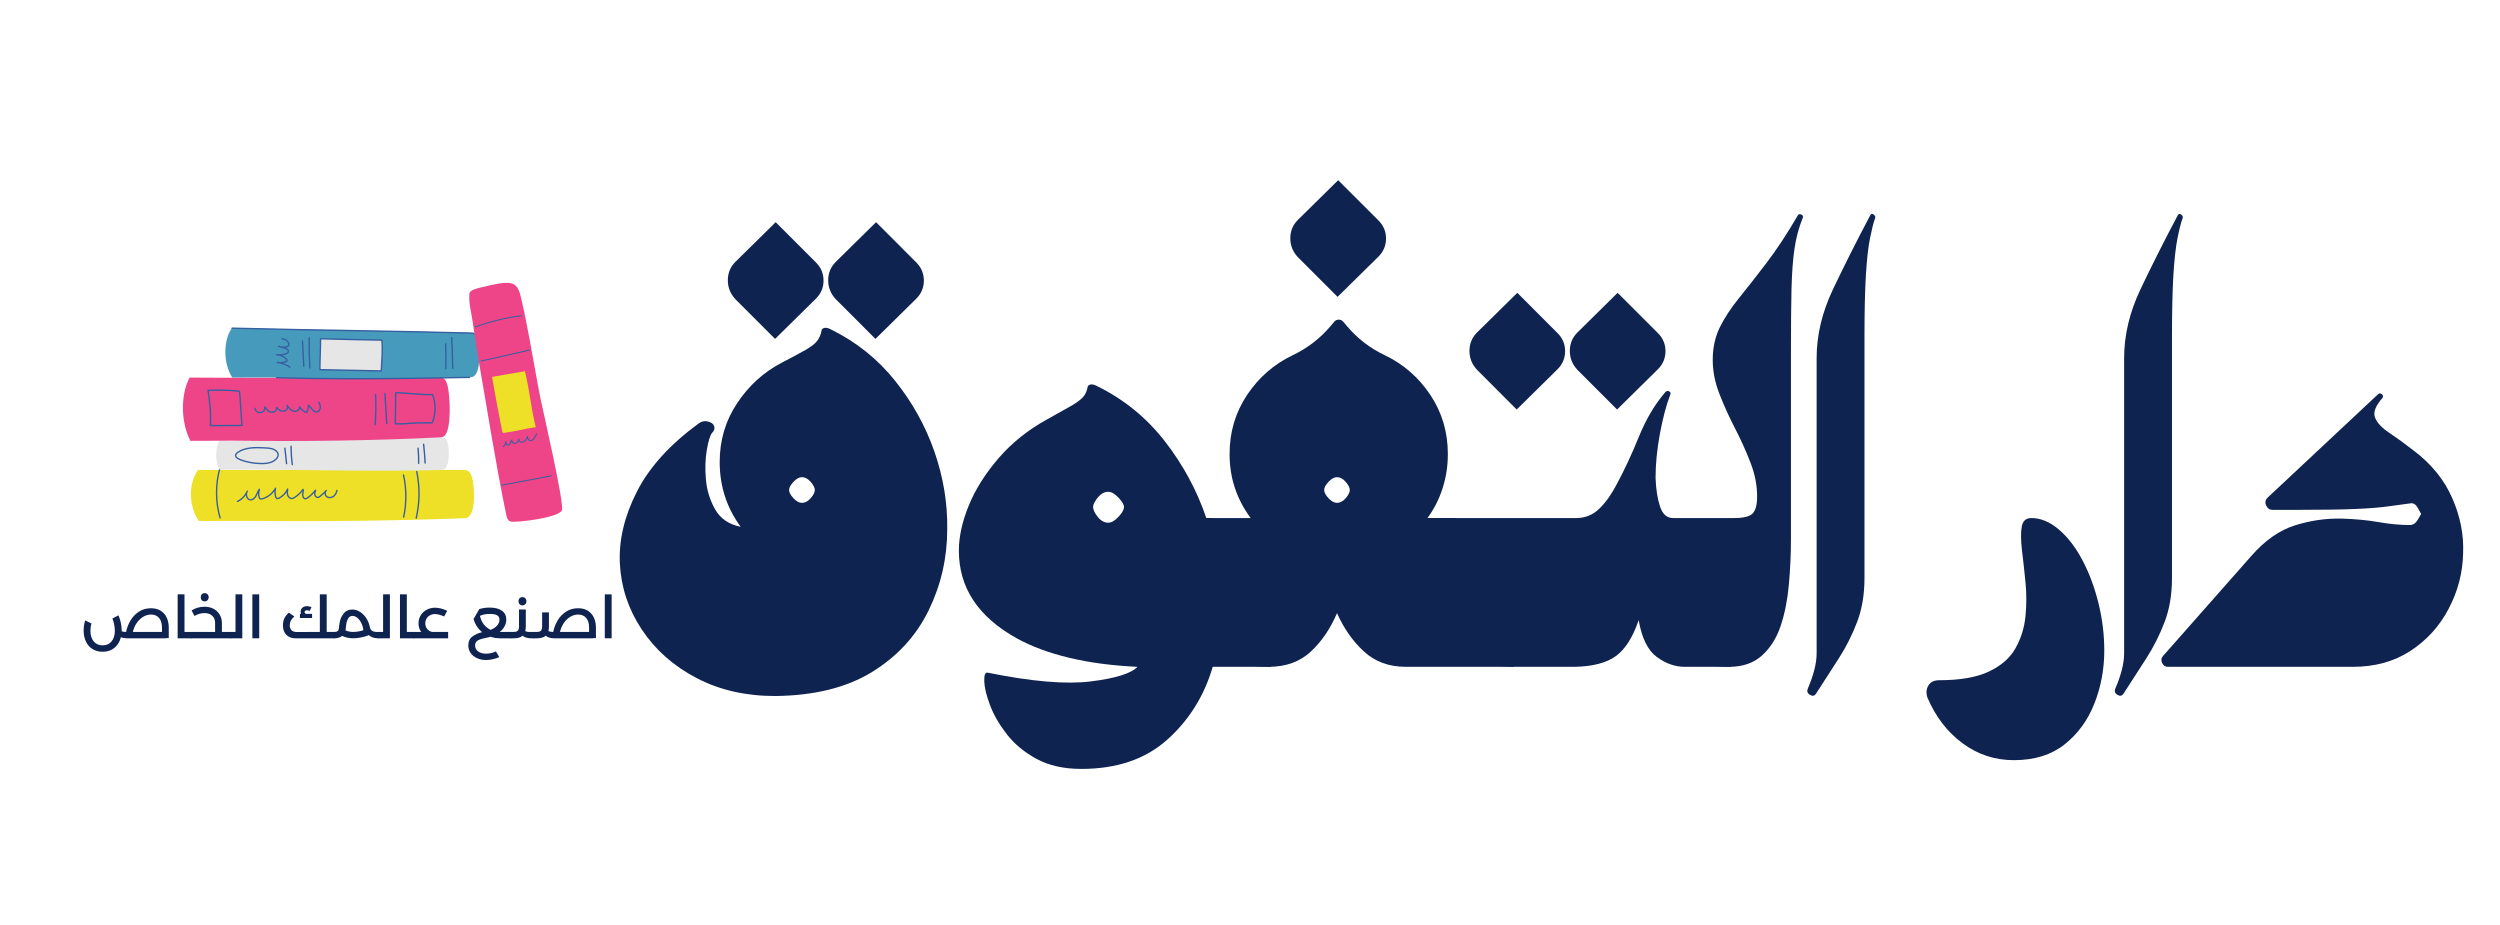
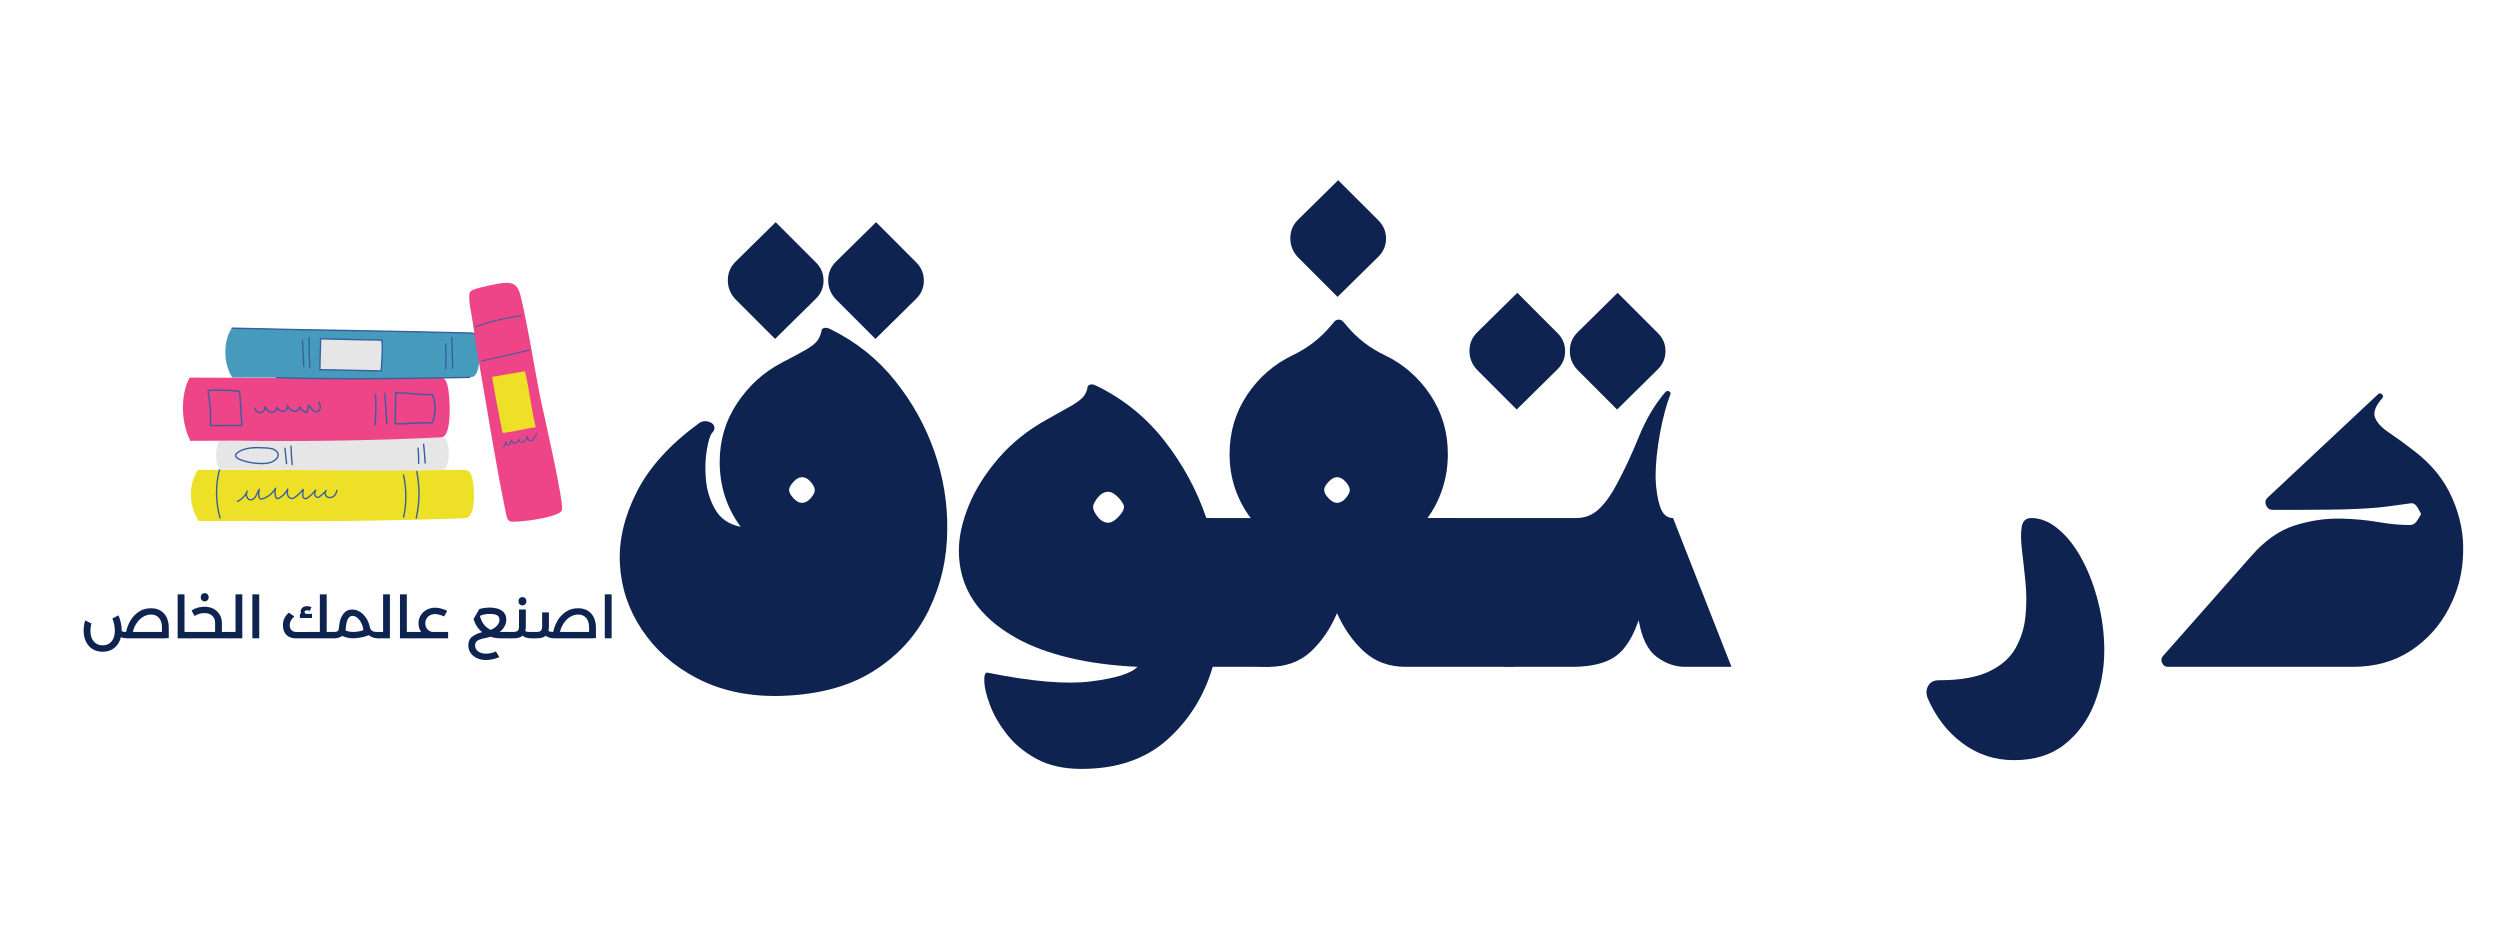
<svg xmlns="http://www.w3.org/2000/svg" width="851" zoomAndPan="magnify" viewBox="0 0 638.25 236.25" height="315" preserveAspectRatio="xMidYMid meet" version="1.0">
  <defs>
    <g />
    <clipPath id="444b6fbfb9">
      <path d="M 48 119 L 122 119 L 122 133.52 L 48 133.52 Z M 48 119 " clip-rule="nonzero" />
    </clipPath>
    <clipPath id="e10ae137cc">
      <path d="M 119 72 L 144 72 L 144 133.52 L 119 133.52 Z M 119 72 " clip-rule="nonzero" />
    </clipPath>
  </defs>
  <g clip-path="url(#444b6fbfb9)">
    <path fill="#eee026" d="M 50.746 133.02 C 47.891 128.719 48.309 123.062 50.551 119.973 C 73.051 120.105 95.656 119.84 118.156 119.973 C 118.609 119.977 119.082 119.984 119.477 120.207 C 119.992 120.504 120.242 121.102 120.438 121.664 C 121.086 123.559 121.641 130.785 119.48 132.059 C 119.117 132.273 118.672 132.297 118.246 132.312 C 99.656 133 81.051 133.16 62.449 132.984 Z M 50.746 133.02 " fill-opacity="1" fill-rule="nonzero" />
  </g>
  <path stroke-linecap="round" transform="matrix(0.427, 0, 0, 0.427, 4.376, 11.975)" fill="none" stroke-linejoin="round" d="M 121.339 281.653 C 118.566 272.006 118.52 261.599 121.202 251.933 " stroke="#365fa0" stroke-width="0.835" stroke-opacity="1" stroke-miterlimit="10" />
  <path stroke-linecap="round" transform="matrix(0.427, 0, 0, 0.427, 4.376, 11.975)" fill="none" stroke-linejoin="round" d="M 238.618 281.744 C 240.742 271.758 240.833 263.896 238.938 253.873 " stroke="#365fa0" stroke-width="0.835" stroke-opacity="1" stroke-miterlimit="10" />
  <path stroke-linecap="round" transform="matrix(0.427, 0, 0, 0.427, 4.376, 11.975)" fill="none" stroke-linejoin="round" d="M 231.094 281.104 C 232.852 273.36 232.824 263.685 230.993 255.96 " stroke="#365fa0" stroke-width="0.835" stroke-opacity="1" stroke-miterlimit="10" />
  <path stroke-linecap="round" transform="matrix(0.427, 0, 0, 0.427, 4.376, 11.975)" fill="none" stroke-linejoin="round" d="M 131.774 271.74 C 134.373 270.504 136.479 268.289 137.614 265.644 C 136.442 267.484 137.229 270.587 139.398 270.788 C 140.872 270.926 142.117 269.708 142.822 268.418 C 143.517 267.127 143.911 265.653 144.854 264.509 C 144.332 266.01 144.277 267.667 144.698 269.214 C 144.799 269.571 144.936 269.946 145.247 270.148 C 145.641 270.413 146.153 270.312 146.593 270.193 C 149.924 269.251 152.826 266.916 154.483 263.878 C 154.08 265.47 154.089 267.173 154.51 268.747 C 154.638 269.26 154.876 269.827 155.389 270.001 C 155.81 270.138 156.258 269.964 156.652 269.754 C 158.876 268.582 160.707 266.651 161.759 264.363 C 161.567 265.553 161.393 266.788 161.741 267.942 C 162.089 269.086 163.16 270.12 164.359 270.019 C 164.963 269.974 165.503 269.653 166.006 269.305 C 167.929 268.033 169.622 266.413 170.977 264.564 C 171.187 265.589 170.803 266.651 170.739 267.704 C 170.684 268.747 171.196 270.029 172.249 270.129 C 172.862 270.193 173.43 269.809 173.906 269.443 C 175.581 268.161 177.1 266.688 178.436 265.068 C 178.143 265.9 177.851 266.77 177.979 267.649 C 178.107 268.518 178.821 269.37 179.7 269.36 C 180.313 269.351 180.844 268.948 181.31 268.564 C 182.564 267.521 183.736 266.404 184.844 265.223 C 183.773 266.148 184.02 268.061 185.146 268.912 C 186.29 269.754 187.974 269.589 189.109 268.756 C 190.262 267.932 190.921 266.569 191.196 265.177 " stroke="#365fa0" stroke-width="0.835" stroke-opacity="1" stroke-miterlimit="10" />
  <path fill="#e6e6e6" d="M 56.086 119.918 C 54.859 118.152 54.957 114.367 55.93 112.602 C 74.734 112.68 93.414 111.559 112.215 111.633 C 112.598 111.633 112.992 111.637 113.32 111.766 C 113.754 111.934 113.961 112.266 114.125 112.582 C 114.668 113.645 115.051 119.148 113.246 119.867 C 112.941 119.984 112.57 120 112.215 120.008 C 96.684 120.391 81.422 120 65.879 119.902 Z M 56.086 119.918 " fill-opacity="1" fill-rule="nonzero" />
  <path stroke-linecap="round" transform="matrix(0.427, 0, 0, 0.427, 4.376, 11.975)" fill="none" stroke-linejoin="round" d="M 142.071 248.876 C 145.796 249.214 150.391 249.498 153.54 247.484 C 155.334 246.331 156.899 244.363 155.554 242.359 C 153.869 239.86 150.199 239.869 147.526 239.723 C 142.474 239.439 136.277 239.384 131.957 242.423 C 126.374 246.331 139.591 248.656 142.071 248.876 Z M 142.071 248.876 " stroke="#365fa0" stroke-width="0.835" stroke-opacity="1" stroke-miterlimit="10" />
  <path stroke-linecap="round" transform="matrix(0.427, 0, 0, 0.427, 4.376, 11.975)" fill="none" stroke-linejoin="round" d="M 161.091 249.169 C 160.762 246.093 160.423 242.999 160.094 239.924 " stroke="#365fa0" stroke-width="0.835" stroke-opacity="1" stroke-miterlimit="10" />
  <path stroke-linecap="round" transform="matrix(0.427, 0, 0, 0.427, 4.376, 11.975)" fill="none" stroke-linejoin="round" d="M 164.487 249.764 C 164.029 246.111 163.782 242.441 163.764 238.762 " stroke="#365fa0" stroke-width="0.835" stroke-opacity="1" stroke-miterlimit="10" />
  <path stroke-linecap="round" transform="matrix(0.427, 0, 0, 0.427, 4.376, 11.975)" fill="none" stroke-linejoin="round" d="M 240.064 248.976 C 240.119 245.956 240.009 242.926 239.707 239.924 " stroke="#365fa0" stroke-width="0.835" stroke-opacity="1" stroke-miterlimit="10" />
  <path stroke-linecap="round" transform="matrix(0.427, 0, 0, 0.427, 4.376, 11.975)" fill="none" stroke-linejoin="round" d="M 243.936 248.793 C 243.744 245.05 243.442 241.306 243.021 237.581 " stroke="#365fa0" stroke-width="0.835" stroke-opacity="1" stroke-miterlimit="10" />
  <path fill="#ee4588" d="M 48.594 112.547 C 45.902 107.219 46.293 100.223 48.414 96.395 C 69.617 96.562 90.918 96.227 112.117 96.395 C 112.547 96.398 112.992 96.406 113.363 96.688 C 113.852 97.055 114.09 97.789 114.27 98.488 C 114.879 100.836 115.406 109.781 113.367 111.359 C 113.023 111.629 112.609 111.656 112.207 111.672 C 94.691 112.527 77.156 112.723 59.633 112.504 Z M 48.594 112.547 " fill-opacity="1" fill-rule="nonzero" />
  <path stroke-linecap="round" transform="matrix(0.427, 0, 0, 0.427, 4.376, 11.975)" fill="none" stroke-linejoin="round" d="M 115.619 226.414 C 121.889 226.359 128.149 226.332 134.419 226.332 C 133.971 219.833 133.522 213.334 133.074 206.817 C 133.046 206.57 133.028 206.295 132.872 206.103 C 132.662 205.829 132.277 205.783 131.939 205.737 C 126.026 205.188 120.095 205.06 114.172 205.371 C 114.731 210.305 115.637 215.211 115.637 220.172 Z M 115.619 226.414 " stroke="#365fa0" stroke-width="0.835" stroke-opacity="1" stroke-miterlimit="10" />
  <path stroke-linecap="round" transform="matrix(0.427, 0, 0, 0.427, 4.376, 11.975)" fill="none" stroke-linejoin="round" d="M 142.144 216.044 C 142.337 217.627 143.993 218.881 145.568 218.652 C 147.151 218.423 148.378 216.748 148.121 215.174 C 148.963 216.648 150.19 218.066 151.856 218.368 C 153.531 218.67 155.499 217.252 155.169 215.586 C 156.213 216.867 157.732 217.984 159.37 217.801 C 161.009 217.618 162.373 215.577 161.402 214.24 C 162.409 215.723 163.553 217.307 165.274 217.792 C 166.986 218.277 169.247 216.849 168.807 215.119 C 169.796 216.73 171.343 218.002 173.118 218.643 C 173.75 217.252 174.116 215.741 174.208 214.213 C 175.956 215.632 177.054 218.606 179.269 218.222 C 180.386 218.021 181.173 216.876 181.274 215.741 C 181.375 214.597 180.926 213.49 180.386 212.483 " stroke="#365fa0" stroke-width="0.835" stroke-opacity="1" stroke-miterlimit="10" />
  <path stroke-linecap="round" transform="matrix(0.427, 0, 0, 0.427, 4.376, 11.975)" fill="none" stroke-linejoin="round" d="M 214.069 225.856 C 214.5 219.87 214.591 213.847 214.326 207.852 " stroke="#365fa0" stroke-width="0.835" stroke-opacity="1" stroke-miterlimit="10" />
  <path stroke-linecap="round" transform="matrix(0.427, 0, 0, 0.427, 4.376, 11.975)" fill="none" stroke-linejoin="round" d="M 220.989 225.206 C 220.632 219.211 220.257 213.206 219.9 207.22 " stroke="#365fa0" stroke-width="0.835" stroke-opacity="1" stroke-miterlimit="10" />
  <path stroke-linecap="round" transform="matrix(0.427, 0, 0, 0.427, 4.376, 11.975)" fill="none" stroke-linejoin="round" d="M 226.069 225.334 C 226.161 219.33 226.252 212.803 226.353 206.799 C 233.3 206.799 240.961 208.144 248.293 207.842 C 249.4 210.332 249.904 213.49 249.876 216.071 C 249.858 219.137 249.4 221.7 248.146 224.794 C 242.536 224.702 236.906 224.794 231.323 225.343 L 226.069 225.343 Z M 226.069 225.334 " stroke="#365fa0" stroke-width="0.835" stroke-opacity="1" stroke-miterlimit="10" />
  <path fill="#469bbc" d="M 59.273 96.379 C 56.789 92.379 57.145 86.535 59.227 83.742 C 79.434 84.277 99.738 84.445 119.945 84.984 C 120.352 84.996 120.777 85.008 121.129 85.223 C 121.582 85.504 121.801 86.055 121.965 86.574 C 122.512 88.324 122.871 94.965 120.91 96.094 C 120.578 96.289 120.18 96.297 119.801 96.305 C 103.094 96.594 87.258 96.867 70.559 96.367 Z M 59.273 96.379 " fill-opacity="1" fill-rule="nonzero" />
  <path stroke-linecap="round" transform="matrix(0.427, 0, 0, 0.427, 4.376, 11.975)" fill-opacity="1" fill="#469bbc" fill-rule="nonzero" stroke-linejoin="round" d="M 270.452 197.6 C 246.188 198.021 222.719 198.433 199.058 198.396 C 184.541 198.378 169.951 198.204 155.069 197.746 " stroke="#365fa0" stroke-width="0.835" stroke-opacity="1" stroke-miterlimit="10" />
  <path stroke-linecap="round" transform="matrix(0.427, 0, 0, 0.427, 4.376, 11.975)" fill="none" stroke-linejoin="round" d="M 128.525 168.164 C 156.066 168.887 183.69 169.326 211.314 169.82 C 220.101 169.967 228.879 170.132 237.657 170.306 C 248.714 170.534 259.762 170.781 270.8 171.074 C 271.752 171.102 272.75 171.129 273.574 171.633 C 274.635 172.292 275.148 173.582 275.532 174.8 " stroke="#365fa0" stroke-width="0.835" stroke-opacity="1" stroke-miterlimit="10" />
  <path stroke-linecap="round" transform="matrix(0.427, 0, 0, 0.427, 4.376, 11.975)" fill="none" stroke-linejoin="round" d="M 171.379 190.937 C 171.123 185.893 170.867 180.832 170.61 175.779 " stroke="#365fa0" stroke-width="0.835" stroke-opacity="1" stroke-miterlimit="10" />
  <path stroke-linecap="round" transform="matrix(0.427, 0, 0, 0.427, 4.376, 11.975)" fill="none" stroke-linejoin="round" d="M 175.022 191.98 C 174.647 186.003 174.51 179.98 174.601 173.967 " stroke="#365fa0" stroke-width="0.835" stroke-opacity="1" stroke-miterlimit="10" />
  <path stroke-linecap="round" transform="matrix(0.427, 0, 0, 0.427, 4.376, 11.975)" fill="none" stroke-linejoin="round" d="M 256.256 192.374 C 256.43 187.422 256.402 182.47 256.192 177.527 " stroke="#365fa0" stroke-width="0.835" stroke-opacity="1" stroke-miterlimit="10" />
  <path stroke-linecap="round" transform="matrix(0.427, 0, 0, 0.427, 4.376, 11.975)" fill="none" stroke-linejoin="round" d="M 260.43 192.136 C 260.338 186.012 260.137 179.889 259.817 173.784 " stroke="#365fa0" stroke-width="0.835" stroke-opacity="1" stroke-miterlimit="10" />
  <path stroke-linecap="round" transform="matrix(0.427, 0, 0, 0.427, 4.376, 11.975)" fill-opacity="1" fill="#e6e6e6" fill-rule="nonzero" stroke-linejoin="round" d="M 181.027 192.969 C 180.981 187.037 181.457 180.438 181.411 174.507 C 190.94 174.818 208.102 175.111 218.069 175.321 C 218.664 181.372 218.042 186.882 217.694 193.728 C 208.834 193.554 198.903 193.353 186.583 193.088 Z M 181.027 192.969 " stroke="#365fa0" stroke-width="0.835" stroke-opacity="1" stroke-miterlimit="10" />
-   <path stroke-linecap="round" transform="matrix(0.427, 0, 0, 0.427, 4.376, 11.975)" fill="none" stroke-linejoin="round" d="M 163.096 191.458 C 160.862 189.976 158.254 188.996 155.544 188.621 C 157.11 188.895 158.748 188.813 160.267 188.374 C 160.734 188.227 161.247 187.998 161.329 187.55 C 161.402 187.184 161.137 186.827 160.872 186.561 C 159.398 185.033 157.238 184.108 155.041 184.063 C 156.826 184.246 158.657 184.081 160.377 183.577 C 161.247 183.321 162.217 182.79 162.208 181.939 C 162.19 181.152 161.329 180.649 160.551 180.328 C 159.16 179.761 157.714 179.33 156.231 179.028 C 158.181 179.55 160.487 179.999 162.043 178.79 C 162.931 178.086 162.299 176.786 161.714 176.099 C 160.917 175.166 159.59 174.681 158.373 174.479 " stroke="#365fa0" stroke-width="0.835" stroke-opacity="1" stroke-miterlimit="10" />
  <g clip-path="url(#e10ae137cc)">
    <path fill="#ee4588" d="M 119.961 74.59 C 119.707 75.027 119.754 77.086 120.066 78.66 C 120.812 82.434 121.332 87.137 122.008 90.941 C 124.539 105.211 126.324 117.324 129.266 131.531 C 129.375 132.062 129.523 132.645 129.965 132.961 C 130.359 133.238 130.879 133.219 131.359 133.203 C 135.129 133.082 142.855 131.836 143.43 130.305 C 144.273 129.25 138.504 104.305 137.992 101.746 C 136.957 96.578 136.238 92.18 135.277 86.992 C 134.695 83.816 133.75 79.008 132.98 75.828 C 131.938 71.523 130.543 71.453 122.109 73.547 C 120.977 73.828 120.16 74.258 119.961 74.59 Z M 119.961 74.59 " fill-opacity="1" fill-rule="nonzero" />
  </g>
  <path stroke-linecap="round" transform="matrix(0.427, 0, 0, 0.427, 4.376, 11.975)" fill="none" stroke-linejoin="round" d="M 273.931 167.441 C 282.8 164.182 292.054 161.921 301.427 160.722 " stroke="#365fa0" stroke-width="0.624" stroke-opacity="1" stroke-miterlimit="10" />
  <path stroke-linecap="round" transform="matrix(0.427, 0, 0, 0.427, 4.376, 11.975)" fill="none" stroke-linejoin="round" d="M 277.5 187.806 C 287.129 185.628 296.749 183.44 306.378 181.262 " stroke="#365fa0" stroke-width="0.624" stroke-opacity="1" stroke-miterlimit="10" />
  <path fill="#eee026" d="M 125.617 96.223 C 126.355 100.496 127.391 106.051 128.223 110.152 C 128.246 110.27 128.285 110.391 128.383 110.461 C 128.484 110.531 128.625 110.523 128.75 110.508 C 131.461 110.172 134.062 109.398 136.773 109.062 C 135.52 103.973 135.262 99.863 134.008 94.773 C 129.406 95.566 125.617 96.223 125.617 96.223 Z M 125.617 96.223 " fill-opacity="1" fill-rule="nonzero" />
-   <path stroke-linecap="round" transform="matrix(0.427, 0, 0, 0.427, 4.376, 11.975)" fill="none" stroke-linejoin="round" d="M 289.839 262.01 C 299.678 260.152 309.518 258.303 319.357 256.436 " stroke="#365fa0" stroke-width="0.624" stroke-opacity="1" stroke-miterlimit="10" />
  <path stroke-linecap="round" transform="matrix(0.427, 0, 0, 0.427, 4.376, 11.975)" fill="none" stroke-linejoin="round" d="M 290.736 239.036 C 291.56 238.222 292.09 237.123 292.209 235.97 C 292.264 236.519 292.31 237.087 292.612 237.553 C 292.914 238.011 293.546 238.304 294.031 238.038 C 294.296 237.892 294.47 237.599 294.617 237.334 C 295.01 236.592 295.34 235.833 295.614 235.036 C 295.797 235.714 296.045 236.446 296.621 236.83 C 297.299 237.279 298.26 237.087 298.873 236.546 C 299.477 236.006 299.797 235.21 299.971 234.423 C 299.761 235.311 300.548 236.226 301.463 236.363 C 302.369 236.492 303.266 235.997 303.88 235.311 C 304.484 234.624 304.841 233.746 305.179 232.904 C 305.088 233.617 305.307 234.396 305.829 234.899 C 306.36 235.402 307.202 235.585 307.852 235.256 C 308.273 235.055 308.566 234.661 308.859 234.286 C 309.564 233.38 310.278 232.428 310.47 231.302 " stroke="#365fa0" stroke-width="0.624" stroke-opacity="1" stroke-miterlimit="10" />
  <g fill="#0f2351" fill-opacity="1">
    <g transform="translate(157.064, 170.241)">
      <g>
        <path d="M 40.812 -83.719 L 30.688 -93.844 C 29.395 -95.238 28.75 -96.852 28.75 -98.688 C 28.75 -100.531 29.395 -102.098 30.688 -103.391 L 40.969 -113.516 L 51.25 -103.234 C 52.539 -101.941 53.188 -100.398 53.188 -98.609 C 53.188 -96.828 52.539 -95.289 51.25 -94 Z M 66.438 -83.719 L 56.312 -93.844 C 55.02 -95.238 54.375 -96.852 54.375 -98.688 C 54.375 -100.531 55.02 -102.098 56.312 -103.391 L 66.594 -113.516 L 76.875 -103.234 C 78.156 -101.941 78.797 -100.398 78.797 -98.609 C 78.797 -96.828 78.156 -95.289 76.875 -94 Z M 55.125 -86.109 C 61.57 -82.93 67.004 -78.582 71.422 -73.062 C 75.848 -67.551 79.203 -61.52 81.484 -54.969 C 83.766 -48.414 84.859 -41.812 84.766 -35.156 C 84.766 -27.812 83.176 -20.883 80 -14.375 C 76.82 -7.875 72.004 -2.641 65.547 1.328 C 59.086 5.305 50.844 7.348 40.812 7.453 C 33.27 7.453 26.566 5.91 20.703 2.828 C 14.848 -0.242 10.207 -4.363 6.781 -9.531 C 3.352 -14.695 1.488 -20.312 1.188 -26.375 C 0.895 -32.332 2.336 -38.438 5.516 -44.688 C 8.691 -50.945 13.953 -56.758 21.297 -62.125 C 22.098 -62.719 22.969 -62.863 23.906 -62.562 C 24.852 -62.27 25.328 -61.723 25.328 -60.922 C 25.328 -60.523 25.129 -60.129 24.734 -59.734 C 24.234 -59.141 23.785 -57.695 23.391 -55.406 C 22.992 -53.125 22.914 -50.594 23.156 -47.812 C 23.406 -45.031 24.203 -42.473 25.547 -40.141 C 26.891 -37.805 29.051 -36.344 32.031 -35.75 C 28.457 -40.613 26.672 -46.125 26.672 -52.281 C 26.672 -57.844 28.16 -62.859 31.141 -67.328 C 34.117 -71.797 37.891 -75.223 42.453 -77.609 C 45.141 -79.004 47.176 -80.098 48.562 -80.891 C 49.957 -81.68 50.953 -82.445 51.547 -83.188 C 52.141 -83.938 52.535 -84.91 52.734 -86.109 C 53.234 -86.703 54.031 -86.703 55.125 -86.109 Z M 47.672 -41.859 C 48.461 -41.859 49.207 -42.254 49.906 -43.047 C 50.602 -43.848 50.953 -44.547 50.953 -45.141 C 50.953 -45.734 50.602 -46.426 49.906 -47.219 C 49.207 -48.02 48.461 -48.422 47.672 -48.422 C 46.973 -48.422 46.25 -48.02 45.5 -47.219 C 44.758 -46.426 44.391 -45.734 44.391 -45.141 C 44.391 -44.547 44.758 -43.848 45.5 -43.047 C 46.25 -42.254 46.973 -41.859 47.672 -41.859 Z M 47.672 -41.859 " />
      </g>
    </g>
  </g>
  <g fill="#0f2351" fill-opacity="1">
    <g transform="translate(243.314, 170.241)">
      <g>
        <path d="M 81.188 0 L 66.297 0 C 64.109 7.445 60.234 13.648 54.672 18.609 C 49.109 23.578 41.805 26.062 32.766 26.062 C 28.297 26.062 24.5 25.219 21.375 23.531 C 18.25 21.844 15.719 19.758 13.781 17.281 C 11.844 14.801 10.398 12.316 9.453 9.828 C 8.516 7.348 8.02 5.312 7.969 3.719 C 7.914 2.133 8.191 1.391 8.797 1.484 C 20.109 3.773 28.914 4.52 35.219 3.719 C 41.531 2.926 45.484 1.688 47.078 0 C 40.617 -0.301 34.805 -1.07 29.641 -2.312 C 24.473 -3.551 20.004 -5.211 16.234 -7.297 C 6.398 -12.766 1.484 -20.211 1.484 -29.641 C 1.484 -33.211 2.328 -37.062 4.016 -41.188 C 5.703 -45.312 8.234 -49.332 11.609 -53.25 C 14.992 -57.176 19.117 -60.477 23.984 -63.156 C 26.66 -64.645 28.691 -65.785 30.078 -66.578 C 31.473 -67.379 32.492 -68.125 33.141 -68.812 C 33.785 -69.508 34.207 -70.457 34.406 -71.656 C 34.906 -72.25 35.703 -72.25 36.797 -71.656 C 43.648 -68.281 49.41 -63.586 54.078 -57.578 C 58.742 -51.566 62.27 -45.035 64.656 -37.984 L 66.297 -37.984 Z M 39.625 -36.797 C 40.414 -36.797 41.281 -37.289 42.219 -38.281 C 43.164 -39.281 43.641 -40.125 43.641 -40.812 C 43.641 -41.414 43.164 -42.211 42.219 -43.203 C 41.281 -44.191 40.414 -44.688 39.625 -44.688 C 38.633 -44.688 37.738 -44.191 36.938 -43.203 C 36.145 -42.211 35.75 -41.414 35.75 -40.812 C 35.75 -40.125 36.145 -39.281 36.938 -38.281 C 37.738 -37.289 38.633 -36.797 39.625 -36.797 Z M 39.625 -36.797 " />
      </g>
    </g>
  </g>
  <g fill="#0f2351" fill-opacity="1">
    <g transform="translate(309.603, 170.241)">
      <g>
        <path d="M 31.875 -94.453 L 21.75 -104.578 C 20.457 -105.961 19.812 -107.57 19.812 -109.406 C 19.812 -111.25 20.457 -112.816 21.75 -114.109 L 32.031 -124.234 L 42.312 -113.969 C 43.602 -112.676 44.25 -111.133 44.25 -109.344 C 44.25 -107.551 43.602 -106.008 42.312 -104.719 Z M 61.969 -37.984 L 76.875 0 L 49.312 0 C 45.039 0 41.488 -1.289 38.656 -3.875 C 35.82 -6.457 33.516 -9.734 31.734 -13.703 C 30.047 -9.734 27.812 -6.457 25.031 -3.875 C 22.25 -1.289 18.672 0 14.297 0 C 8.641 0 3.973 -1.391 0.297 -4.172 C -3.379 -6.953 -6.082 -10.703 -7.812 -15.422 C -9.551 -20.141 -10.422 -25.328 -10.422 -30.984 L -10.422 -37.984 L 9.688 -37.984 C 6.102 -42.848 4.312 -48.258 4.312 -54.219 L 4.312 -54.375 C 4.312 -59.938 5.801 -64.953 8.781 -69.422 C 11.77 -73.891 15.645 -77.266 20.406 -79.547 C 24.176 -81.336 27.406 -83.82 30.094 -87 L 30.984 -88.047 C 31.285 -88.441 31.68 -88.641 32.172 -88.641 C 32.672 -88.641 33.07 -88.441 33.375 -88.047 L 34.266 -87 C 36.941 -83.82 40.172 -81.336 43.953 -79.547 C 48.711 -77.266 52.582 -73.891 55.562 -69.422 C 58.539 -64.953 60.031 -59.938 60.031 -54.375 L 60.031 -54.219 C 60.031 -51.238 59.582 -48.359 58.688 -45.578 C 57.801 -42.797 56.516 -40.266 54.828 -37.984 Z M 31.734 -48.422 C 31.035 -48.422 30.312 -48.02 29.562 -47.219 C 28.82 -46.426 28.453 -45.734 28.453 -45.141 C 28.453 -44.547 28.82 -43.848 29.562 -43.047 C 30.312 -42.254 31.035 -41.859 31.734 -41.859 C 32.523 -41.859 33.266 -42.254 33.953 -43.047 C 34.648 -43.848 35 -44.547 35 -45.141 C 35 -45.734 34.648 -46.426 33.953 -47.219 C 33.266 -48.02 32.523 -48.422 31.734 -48.422 Z M 31.734 -48.422 " />
      </g>
    </g>
  </g>
  <g fill="#0f2351" fill-opacity="1">
    <g transform="translate(371.572, 170.241)">
      <g>
        <path d="M 15.641 -65.688 L 5.516 -75.828 C 4.223 -77.211 3.578 -78.82 3.578 -80.656 C 3.578 -82.5 4.223 -84.066 5.516 -85.359 L 15.797 -95.484 L 26.062 -85.203 C 27.352 -83.922 28 -82.383 28 -80.594 C 28 -78.801 27.352 -77.258 26.062 -75.969 Z M 41.266 -65.688 L 31.141 -75.828 C 29.848 -77.211 29.203 -78.82 29.203 -80.656 C 29.203 -82.5 29.848 -84.066 31.141 -85.359 L 41.406 -95.484 L 51.688 -85.203 C 52.977 -83.922 53.625 -82.383 53.625 -80.594 C 53.625 -78.801 52.977 -77.258 51.688 -75.969 Z M 55.562 -37.984 L 70.469 0 L 58.547 0 C 56.066 0 53.68 -0.844 51.391 -2.531 C 49.109 -4.219 47.57 -7.348 46.781 -11.922 C 45.289 -7.547 43.352 -4.488 40.969 -2.75 C 38.582 -1.02 35.102 -0.102 30.531 0 L 14.891 0 C 9.828 0 5.383 -1.562 1.562 -4.688 C -2.258 -7.82 -5.211 -12.242 -7.297 -17.953 C -9.379 -23.66 -10.422 -30.336 -10.422 -37.984 L 30.844 -37.984 C 33.125 -37.984 35.082 -38.773 36.719 -40.359 C 38.352 -41.953 39.816 -43.992 41.109 -46.484 C 43.098 -50.148 45.008 -54.242 46.844 -58.766 C 48.688 -63.285 50.945 -67.086 53.625 -70.172 C 53.926 -70.461 54.25 -70.508 54.594 -70.312 C 54.945 -70.113 55.023 -69.816 54.828 -69.422 C 53.828 -66.836 52.953 -63.535 52.203 -59.516 C 51.461 -55.492 51.094 -51.742 51.094 -48.266 C 51.195 -45.391 51.57 -42.957 52.219 -40.969 C 52.863 -38.977 53.977 -37.984 55.562 -37.984 Z M 55.562 -37.984 " />
      </g>
    </g>
  </g>
  <g fill="#0f2351" fill-opacity="1">
    <g transform="translate(427.136, 170.241)">
      <g>
-         <path d="M 31.875 -115.297 C 32.07 -115.598 32.367 -115.648 32.766 -115.453 C 33.172 -115.254 33.273 -114.957 33.078 -114.562 C 32.078 -112.07 31.379 -109.438 30.984 -106.656 C 30.586 -103.875 30.336 -100.473 30.234 -96.453 C 30.141 -92.43 30.094 -87.242 30.094 -80.891 L 30.094 -32.625 C 30.094 -28.75 29.914 -24.875 29.562 -21 C 29.219 -17.125 28.523 -13.625 27.484 -10.5 C 26.441 -7.375 24.852 -4.844 22.719 -2.906 C 20.582 -0.969 17.773 0 14.297 0 C 5.859 0 -0.367 -3.125 -4.391 -9.375 C -8.41 -15.633 -10.422 -25.172 -10.422 -37.984 L 15.641 -37.984 C 17.922 -37.984 19.457 -38.352 20.25 -39.094 C 21.051 -39.844 21.453 -41.312 21.453 -43.5 C 21.453 -46.375 20.879 -49.273 19.734 -52.203 C 18.598 -55.141 17.285 -58.047 15.797 -60.922 C 14.305 -63.805 12.988 -66.711 11.844 -69.641 C 10.695 -72.566 10.125 -75.473 10.125 -78.359 C 10.125 -81.43 10.719 -84.188 11.906 -86.625 C 13.102 -89.062 14.742 -91.566 16.828 -94.141 C 18.922 -96.723 21.254 -99.703 23.828 -103.078 C 26.41 -106.461 29.094 -110.535 31.875 -115.297 Z M 31.875 -115.297 " />
-       </g>
+         </g>
    </g>
  </g>
  <g fill="#0f2351" fill-opacity="1">
    <g transform="translate(460.206, 170.241)">
      <g>
-         <path d="M 17.281 -115.297 C 17.477 -115.691 17.773 -115.738 18.172 -115.438 C 18.566 -115.145 18.664 -114.801 18.469 -114.406 C 18.07 -113.312 17.648 -111.645 17.203 -109.406 C 16.754 -107.176 16.406 -104.051 16.156 -100.031 C 15.914 -96.008 15.797 -90.723 15.797 -84.172 L 15.797 -22.641 C 15.797 -18.473 15.172 -14.75 13.922 -11.469 C 12.68 -8.188 11.117 -5.082 9.234 -2.156 C 7.348 0.77 5.41 3.773 3.422 6.859 C 3.023 7.453 2.504 7.547 1.859 7.141 C 1.211 6.742 1.039 6.203 1.344 5.516 C 2.039 3.922 2.586 2.352 2.984 0.812 C 3.379 -0.719 3.578 -2.129 3.578 -3.422 L 3.578 -78.797 C 3.578 -84.66 4.969 -90.52 7.75 -96.375 C 10.531 -102.238 13.707 -108.547 17.281 -115.297 Z M 17.281 -115.297 " />
-       </g>
+         </g>
    </g>
  </g>
  <g fill="#0f2351" fill-opacity="1">
    <g transform="translate(480.018, 170.241)">
      <g />
    </g>
  </g>
  <g fill="#0f2351" fill-opacity="1">
    <g transform="translate(506.832, 170.241)">
      <g>
        <path d="M 11.766 -37.984 C 14.148 -37.984 16.484 -37.016 18.766 -35.078 C 21.055 -33.141 23.066 -30.531 24.797 -27.25 C 26.535 -23.977 27.898 -20.332 28.891 -16.312 C 29.891 -12.289 30.391 -8.242 30.391 -4.172 C 30.391 0.598 29.547 5.117 27.859 9.391 C 26.172 13.66 23.633 17.133 20.25 19.812 C 16.875 22.488 12.555 23.828 7.297 23.828 C 2.43 23.828 -1.938 22.383 -5.812 19.5 C -9.688 16.625 -12.664 12.754 -14.75 7.891 C -15.145 6.703 -15.066 5.66 -14.516 4.766 C -13.973 3.867 -13.055 3.422 -11.766 3.422 C -6.398 3.422 -2.156 2.676 0.969 1.188 C 4.094 -0.301 6.348 -2.285 7.734 -4.766 C 9.129 -7.242 9.973 -9.945 10.266 -12.875 C 10.566 -15.812 10.566 -18.742 10.266 -21.672 C 9.973 -24.598 9.676 -27.301 9.375 -29.781 C 9.082 -32.27 9.062 -34.258 9.312 -35.75 C 9.562 -37.238 10.379 -37.984 11.766 -37.984 Z M 11.766 -37.984 " />
      </g>
    </g>
  </g>
  <g fill="#0f2351" fill-opacity="1">
    <g transform="translate(538.71, 170.241)">
      <g>
-         <path d="M 17.281 -115.297 C 17.477 -115.691 17.773 -115.738 18.172 -115.438 C 18.566 -115.145 18.664 -114.801 18.469 -114.406 C 18.07 -113.312 17.648 -111.645 17.203 -109.406 C 16.754 -107.176 16.406 -104.051 16.156 -100.031 C 15.914 -96.008 15.797 -90.723 15.797 -84.172 L 15.797 -22.641 C 15.797 -18.473 15.172 -14.75 13.922 -11.469 C 12.68 -8.188 11.117 -5.082 9.234 -2.156 C 7.348 0.77 5.41 3.773 3.422 6.859 C 3.023 7.453 2.504 7.547 1.859 7.141 C 1.211 6.742 1.039 6.203 1.344 5.516 C 2.039 3.922 2.586 2.352 2.984 0.812 C 3.379 -0.719 3.578 -2.129 3.578 -3.422 L 3.578 -78.797 C 3.578 -84.66 4.969 -90.52 7.75 -96.375 C 10.531 -102.238 13.707 -108.547 17.281 -115.297 Z M 17.281 -115.297 " />
-       </g>
+         </g>
    </g>
  </g>
  <g fill="#0f2351" fill-opacity="1">
    <g transform="translate(558.522, 170.241)">
      <g>
        <path d="M 42.156 0 L -5.062 0 C -5.758 0 -6.254 -0.344 -6.547 -1.031 C -6.848 -1.727 -6.75 -2.328 -6.25 -2.828 L 16.234 -28.297 C 19.711 -32.273 23.438 -34.883 27.406 -36.125 C 31.383 -37.363 35.359 -37.938 39.328 -37.844 C 42.805 -37.738 45.957 -37.438 48.781 -36.938 C 51.613 -36.445 54.27 -36.203 56.75 -36.203 C 57.551 -36.203 58.223 -36.672 58.766 -37.609 C 59.316 -38.555 59.594 -39.031 59.594 -39.031 C 59.594 -39.031 59.316 -39.523 58.766 -40.516 C 58.223 -41.516 57.551 -41.914 56.75 -41.719 C 55.062 -41.508 53.176 -41.254 51.094 -40.953 C 49.008 -40.66 46.227 -40.441 42.75 -40.297 C 39.281 -40.148 34.566 -40.078 28.609 -40.078 L 21.594 -40.078 C 20.906 -40.078 20.383 -40.445 20.031 -41.188 C 19.688 -41.938 19.812 -42.609 20.406 -43.203 L 48.562 -69.562 C 48.863 -69.863 49.188 -69.891 49.531 -69.641 C 49.875 -69.391 49.945 -69.066 49.75 -68.672 C 47.969 -66.68 47.32 -65.016 47.812 -63.672 C 48.312 -62.336 49.531 -61.023 51.469 -59.734 C 53.406 -58.441 55.516 -56.906 57.797 -55.125 C 62.266 -51.738 65.516 -47.711 67.547 -43.047 C 69.586 -38.379 70.508 -33.711 70.312 -29.047 C 70.219 -24.078 69 -19.359 66.656 -14.891 C 64.32 -10.422 61.07 -6.82 56.906 -4.094 C 52.738 -1.363 47.82 0 42.156 0 Z M 42.156 0 " />
      </g>
    </g>
  </g>
  <g fill="#0f2351" fill-opacity="1">
    <g transform="translate(20.741, 162.958)">
      <g>
        <path d="M 22.344 -0.047 L 21.594 -0.047 L 21.594 0 L 11.719 0 C 11.125 0 10.594 -0.094 10.125 -0.281 C 9.844 0.844 9.301 1.742 8.5 2.422 C 7.695 3.098 6.688 3.438 5.469 3.438 C 4.445 3.438 3.566 3.195 2.828 2.719 C 2.098 2.25 1.547 1.602 1.172 0.781 C 0.797 -0.039 0.609 -0.969 0.609 -2 C 0.609 -2.832 0.738 -3.688 1 -4.562 L 2.594 -3.797 C 2.426 -3.148 2.344 -2.535 2.344 -1.953 C 2.344 -0.797 2.617 0.113 3.172 0.781 C 3.734 1.457 4.5 1.797 5.469 1.797 C 6.438 1.797 7.195 1.457 7.75 0.781 C 8.301 0.113 8.578 -0.789 8.578 -1.938 C 8.578 -2.445 8.52 -2.984 8.406 -3.547 C 8.289 -4.109 8.141 -4.613 7.953 -5.062 L 9.5 -5.859 C 9.75 -5.316 9.945 -4.703 10.094 -4.016 C 10.25 -3.336 10.328 -2.664 10.328 -2 L 10.328 -1.797 C 10.617 -1.68 10.988 -1.625 11.438 -1.625 L 11.453 -1.625 C 11.641 -2.594 11.992 -3.535 12.516 -4.453 C 13.047 -5.379 13.754 -6.145 14.641 -6.75 C 15.535 -7.363 16.586 -7.672 17.797 -7.672 C 18.785 -7.672 19.625 -7.453 20.312 -7.016 C 21 -6.578 21.508 -5.984 21.844 -5.234 C 22.176 -4.492 22.344 -3.664 22.344 -2.75 Z M 17.828 -6.062 C 17.109 -6.062 16.426 -5.863 15.781 -5.469 C 15.133 -5.07 14.582 -4.531 14.125 -3.844 C 13.664 -3.164 13.352 -2.426 13.188 -1.625 L 20.609 -1.625 L 20.609 -2.75 C 20.609 -3.812 20.359 -4.629 19.859 -5.203 C 19.367 -5.773 18.691 -6.062 17.828 -6.062 Z M 17.828 -6.062 " />
      </g>
    </g>
  </g>
  <g fill="#0f2351" fill-opacity="1">
    <g transform="translate(43.995, 162.958)">
      <g>
        <path d="M 4.906 -1.625 C 5.102 -1.625 5.203 -1.352 5.203 -0.812 C 5.203 -0.27 5.102 0 4.906 0 L 1.359 0 L 1.359 -11.219 L 3.109 -11.219 L 3.109 -1.625 Z M 4.906 -1.625 " />
      </g>
    </g>
  </g>
  <g fill="#0f2351" fill-opacity="1">
    <g transform="translate(48.9, 162.958)">
      <g>
        <path d="M 10.047 -1.625 C 10.254 -1.625 10.359 -1.352 10.359 -0.812 C 10.359 -0.27 10.254 0 10.047 0 L 0 0 C -0.195 0 -0.297 -0.27 -0.297 -0.812 C -0.297 -1.352 -0.195 -1.625 0 -1.625 L 6.016 -1.625 L 6.016 -3.922 C 6.016 -4.691 5.77 -5.301 5.281 -5.75 C 4.789 -6.207 4.133 -6.438 3.312 -6.438 C 2.426 -6.438 1.57 -6.191 0.75 -5.703 L 0.016 -7.109 C 1.004 -7.742 2.102 -8.062 3.312 -8.062 C 4.176 -8.062 4.941 -7.883 5.609 -7.531 C 6.273 -7.176 6.797 -6.688 7.172 -6.062 C 7.555 -5.438 7.75 -4.723 7.75 -3.922 L 7.75 -1.625 Z M 3.359 -9.422 C 3.066 -9.422 2.82 -9.52 2.625 -9.719 C 2.438 -9.926 2.344 -10.18 2.344 -10.484 C 2.344 -10.785 2.438 -11.035 2.625 -11.234 C 2.82 -11.43 3.066 -11.531 3.359 -11.531 C 3.648 -11.531 3.891 -11.43 4.078 -11.234 C 4.273 -11.035 4.375 -10.785 4.375 -10.484 C 4.375 -10.18 4.273 -9.926 4.078 -9.719 C 3.891 -9.52 3.648 -9.422 3.359 -9.422 Z M 3.359 -9.422 " />
      </g>
    </g>
  </g>
  <g fill="#0f2351" fill-opacity="1">
    <g transform="translate(58.953, 162.958)">
      <g>
        <path d="M 1.172 -11.219 L 2.906 -11.219 L 2.906 0 L 0 0 C -0.195 0 -0.297 -0.27 -0.297 -0.812 C -0.297 -1.352 -0.195 -1.625 0 -1.625 L 1.172 -1.625 Z M 1.172 -11.219 " />
      </g>
    </g>
  </g>
  <g fill="#0f2351" fill-opacity="1">
    <g transform="translate(63.071, 162.958)">
      <g>
        <path d="M 3.109 0 L 1.359 0 L 1.359 -11.219 L 3.109 -11.219 Z M 3.109 0 " />
      </g>
    </g>
  </g>
  <g fill="#0f2351" fill-opacity="1">
    <g transform="translate(67.537, 162.958)">
      <g />
    </g>
  </g>
  <g fill="#0f2351" fill-opacity="1">
    <g transform="translate(71.625, 162.958)">
      <g>
        <path d="M 13.547 -1.625 C 13.754 -1.625 13.859 -1.352 13.859 -0.812 C 13.859 -0.27 13.754 0 13.547 0 L 3.938 0.016 C 2.883 0.016 2.066 -0.281 1.484 -0.875 C 0.898 -1.469 0.609 -2.285 0.609 -3.328 C 0.609 -4.004 0.734 -4.602 0.984 -5.125 C 1.242 -5.645 1.625 -6.117 2.125 -6.547 L 3.516 -5.578 C 3.109 -5.211 2.812 -4.852 2.625 -4.5 C 2.438 -4.145 2.344 -3.758 2.344 -3.344 C 2.344 -2.82 2.492 -2.398 2.797 -2.078 C 3.098 -1.766 3.523 -1.609 4.078 -1.609 L 10.031 -1.625 L 10.031 -11.219 L 11.781 -11.219 L 11.781 -1.625 Z M 8.047 -6.234 L 8.047 -5.188 L 4.938 -5.188 L 4.938 -6.234 L 5.234 -6.234 C 5.16 -6.422 5.125 -6.613 5.125 -6.812 C 5.125 -7.219 5.273 -7.551 5.578 -7.812 C 5.879 -8.07 6.258 -8.203 6.719 -8.203 C 6.926 -8.203 7.133 -8.176 7.344 -8.125 C 7.562 -8.082 7.75 -8.023 7.906 -7.953 L 7.453 -7 C 7.367 -7.039 7.258 -7.078 7.125 -7.109 C 7 -7.141 6.875 -7.156 6.75 -7.156 C 6.562 -7.156 6.41 -7.109 6.297 -7.016 C 6.18 -6.93 6.125 -6.828 6.125 -6.703 C 6.125 -6.586 6.172 -6.477 6.266 -6.375 C 6.359 -6.281 6.484 -6.234 6.641 -6.234 Z M 8.047 -6.234 " />
      </g>
    </g>
  </g>
  <g fill="#0f2351" fill-opacity="1">
    <g transform="translate(85.174, 162.958)">
      <g>
        <path d="M 11.469 -1.625 C 11.664 -1.625 11.766 -1.352 11.766 -0.812 C 11.766 -0.27 11.664 0 11.469 0 L 11.359 0 C 10.379 0 9.598 -0.266 9.016 -0.797 C 8.348 -0.535 7.648 -0.336 6.922 -0.203 C 6.191 -0.066 5.539 0 4.969 0 C 4.008 0 3.078 -0.203 2.172 -0.609 C 1.641 -0.203 0.988 0 0.219 0 L 0 0 C -0.195 0 -0.297 -0.27 -0.297 -0.812 C -0.297 -1.352 -0.195 -1.625 0 -1.625 L 0.219 -1.625 C 0.895 -1.625 1.266 -1.895 1.328 -2.438 C 1.391 -3.125 1.484 -3.773 1.609 -4.391 C 1.742 -5.016 2.062 -5.66 2.562 -6.328 C 3.062 -7.004 3.789 -7.344 4.75 -7.344 C 5.457 -7.344 6.129 -7.141 6.766 -6.734 C 7.398 -6.328 7.941 -5.766 8.391 -5.047 C 8.836 -4.336 9.141 -3.535 9.297 -2.641 C 9.41 -2.316 9.602 -2.066 9.875 -1.891 C 10.145 -1.711 10.484 -1.625 10.891 -1.625 Z M 3.031 -2.016 C 3.656 -1.754 4.305 -1.625 4.984 -1.625 C 5.828 -1.625 6.695 -1.77 7.594 -2.062 C 7.52 -2.727 7.344 -3.344 7.062 -3.906 C 6.781 -4.469 6.441 -4.91 6.047 -5.234 C 5.66 -5.555 5.258 -5.719 4.844 -5.719 C 4.406 -5.719 4.062 -5.547 3.812 -5.203 C 3.57 -4.867 3.406 -4.488 3.312 -4.062 C 3.219 -3.633 3.148 -3.145 3.109 -2.594 L 3.062 -2.172 C 3.062 -2.148 3.051 -2.098 3.031 -2.016 Z M 3.031 -2.016 " />
      </g>
    </g>
  </g>
  <g fill="#0f2351" fill-opacity="1">
    <g transform="translate(96.635, 162.958)">
      <g>
        <path d="M 1.172 -11.219 L 2.906 -11.219 L 2.906 0 L 0 0 C -0.195 0 -0.297 -0.27 -0.297 -0.812 C -0.297 -1.352 -0.195 -1.625 0 -1.625 L 1.172 -1.625 Z M 1.172 -11.219 " />
      </g>
    </g>
  </g>
  <g fill="#0f2351" fill-opacity="1">
    <g transform="translate(100.753, 162.958)">
      <g>
        <path d="M 4.906 -1.625 C 5.102 -1.625 5.203 -1.352 5.203 -0.812 C 5.203 -0.27 5.102 0 4.906 0 L 1.359 0 L 1.359 -11.219 L 3.109 -11.219 L 3.109 -1.625 Z M 4.906 -1.625 " />
      </g>
    </g>
  </g>
  <g fill="#0f2351" fill-opacity="1">
    <g transform="translate(105.658, 162.958)">
      <g>
        <path d="M 8.75 -1.625 L 8.75 0 L 0 0 C -0.195 0 -0.297 -0.27 -0.297 -0.812 C -0.297 -1.352 -0.195 -1.625 0 -1.625 L 1.859 -1.625 C 1.41 -2.25 1.188 -2.973 1.188 -3.797 C 1.188 -4.555 1.367 -5.238 1.734 -5.844 C 2.109 -6.457 2.617 -6.938 3.266 -7.281 C 3.91 -7.633 4.617 -7.812 5.391 -7.812 C 6.359 -7.812 7.398 -7.547 8.516 -7.016 L 7.734 -5.578 C 6.797 -5.984 6.02 -6.188 5.406 -6.188 C 4.926 -6.188 4.5 -6.082 4.125 -5.875 C 3.75 -5.676 3.453 -5.395 3.234 -5.031 C 3.023 -4.664 2.922 -4.258 2.922 -3.812 C 2.922 -3.27 3.078 -2.797 3.391 -2.391 C 3.711 -1.992 4.141 -1.738 4.672 -1.625 Z M 8.75 -1.625 " />
      </g>
    </g>
  </g>
  <g fill="#0f2351" fill-opacity="1">
    <g transform="translate(114.863, 162.958)">
      <g />
    </g>
  </g>
  <g fill="#0f2351" fill-opacity="1">
    <g transform="translate(118.951, 162.958)">
      <g>
        <path d="M 11.484 -1.625 C 11.691 -1.625 11.797 -1.352 11.797 -0.812 C 11.797 -0.27 11.691 0 11.484 0 L 8.844 0 C 7.938 0 7.078 -0.129 6.266 -0.391 C 5.859 -0.266 5.457 -0.164 5.062 -0.094 C 4.457 0.031 3.969 0.156 3.594 0.281 C 3.219 0.406 2.914 0.586 2.688 0.828 C 2.457 1.078 2.344 1.41 2.344 1.828 C 2.344 2.453 2.598 2.957 3.109 3.344 C 3.629 3.727 4.301 3.922 5.125 3.922 C 5.551 3.922 6 3.867 6.469 3.766 C 6.938 3.66 7.332 3.52 7.656 3.344 L 8.516 4.781 C 8.098 5.008 7.57 5.191 6.938 5.328 C 6.301 5.473 5.695 5.547 5.125 5.547 C 4.27 5.547 3.5 5.383 2.812 5.062 C 2.125 4.75 1.582 4.305 1.188 3.734 C 0.801 3.172 0.609 2.535 0.609 1.828 C 0.609 0.828 0.945 0.07 1.625 -0.438 C 2.301 -0.957 3.141 -1.332 4.141 -1.562 C 3.066 -2.426 2.336 -3.551 1.953 -4.938 L 3.422 -7.469 C 4.266 -7.719 5.148 -7.844 6.078 -7.844 C 7.422 -7.844 8.461 -7.57 9.203 -7.031 C 9.941 -6.5 10.312 -5.742 10.312 -4.766 C 10.312 -4.18 10.164 -3.617 9.875 -3.078 C 9.594 -2.535 9.18 -2.051 8.641 -1.625 Z M 3.578 -5.734 C 3.754 -4.91 4.078 -4.191 4.547 -3.578 C 5.016 -2.961 5.602 -2.488 6.312 -2.156 C 7.039 -2.457 7.598 -2.832 7.984 -3.281 C 8.367 -3.738 8.562 -4.234 8.562 -4.766 C 8.562 -5.266 8.367 -5.629 7.984 -5.859 C 7.609 -6.098 6.973 -6.219 6.078 -6.219 C 5.598 -6.219 5.164 -6.18 4.781 -6.109 C 4.395 -6.035 3.992 -5.91 3.578 -5.734 Z M 3.578 -5.734 " />
      </g>
    </g>
  </g>
  <g fill="#0f2351" fill-opacity="1">
    <g transform="translate(130.442, 162.958)">
      <g>
        <path d="M 5.922 -1.625 C 6.117 -1.625 6.219 -1.352 6.219 -0.812 C 6.219 -0.27 6.117 0 5.922 0 L 5.094 0 C 4.227 0 3.52 -0.219 2.969 -0.656 C 2.488 -0.219 1.754 0 0.766 0 L 0 0 C -0.195 0 -0.297 -0.27 -0.297 -0.812 C -0.297 -1.352 -0.195 -1.625 0 -1.625 L 0.641 -1.625 C 1.18 -1.625 1.551 -1.727 1.75 -1.938 C 1.957 -2.156 2.062 -2.535 2.062 -3.078 L 2.062 -7.359 L 3.797 -7.359 L 3.797 -3.062 C 3.797 -2.602 3.75 -2.195 3.656 -1.844 C 3.926 -1.695 4.25 -1.625 4.625 -1.625 Z M 2.938 -8.406 C 2.645 -8.406 2.398 -8.504 2.203 -8.703 C 2.016 -8.91 1.922 -9.164 1.922 -9.469 C 1.922 -9.77 2.016 -10.02 2.203 -10.219 C 2.398 -10.414 2.645 -10.516 2.938 -10.516 C 3.227 -10.516 3.469 -10.414 3.656 -10.219 C 3.852 -10.02 3.953 -9.77 3.953 -9.469 C 3.953 -9.164 3.852 -8.91 3.656 -8.703 C 3.469 -8.504 3.227 -8.406 2.938 -8.406 Z M 2.938 -8.406 " />
      </g>
    </g>
  </g>
  <g fill="#0f2351" fill-opacity="1">
    <g transform="translate(136.361, 162.958)">
      <g>
        <path d="M 15.781 -0.047 L 15.016 -0.047 L 15.016 0 L 5.141 0 C 4.223 0 3.492 -0.219 2.953 -0.656 C 2.453 -0.219 1.719 0 0.75 0 L 0 0 C -0.195 0 -0.297 -0.27 -0.297 -0.812 C -0.297 -1.352 -0.195 -1.625 0 -1.625 L 0.625 -1.625 C 1.164 -1.625 1.535 -1.727 1.734 -1.938 C 1.941 -2.156 2.047 -2.535 2.047 -3.078 L 2.047 -6.609 L 3.781 -6.609 L 3.781 -3.062 C 3.781 -2.613 3.738 -2.211 3.656 -1.859 C 3.945 -1.703 4.348 -1.625 4.859 -1.625 L 4.875 -1.625 C 5.062 -2.594 5.414 -3.535 5.938 -4.453 C 6.469 -5.379 7.18 -6.145 8.078 -6.75 C 8.973 -7.363 10.02 -7.672 11.219 -7.672 C 12.219 -7.672 13.062 -7.453 13.75 -7.016 C 14.438 -6.578 14.945 -5.984 15.281 -5.234 C 15.613 -4.492 15.781 -3.664 15.781 -2.75 Z M 11.266 -6.062 C 10.535 -6.062 9.848 -5.863 9.203 -5.469 C 8.555 -5.07 8.004 -4.531 7.547 -3.844 C 7.098 -3.164 6.785 -2.426 6.609 -1.625 L 14.031 -1.625 L 14.031 -2.75 C 14.031 -3.812 13.781 -4.629 13.281 -5.203 C 12.789 -5.773 12.117 -6.062 11.266 -6.062 Z M 11.266 -6.062 " />
      </g>
    </g>
  </g>
  <g fill="#0f2351" fill-opacity="1">
    <g transform="translate(153.045, 162.958)">
      <g>
        <path d="M 3.109 0 L 1.359 0 L 1.359 -11.219 L 3.109 -11.219 Z M 3.109 0 " />
      </g>
    </g>
  </g>
</svg>